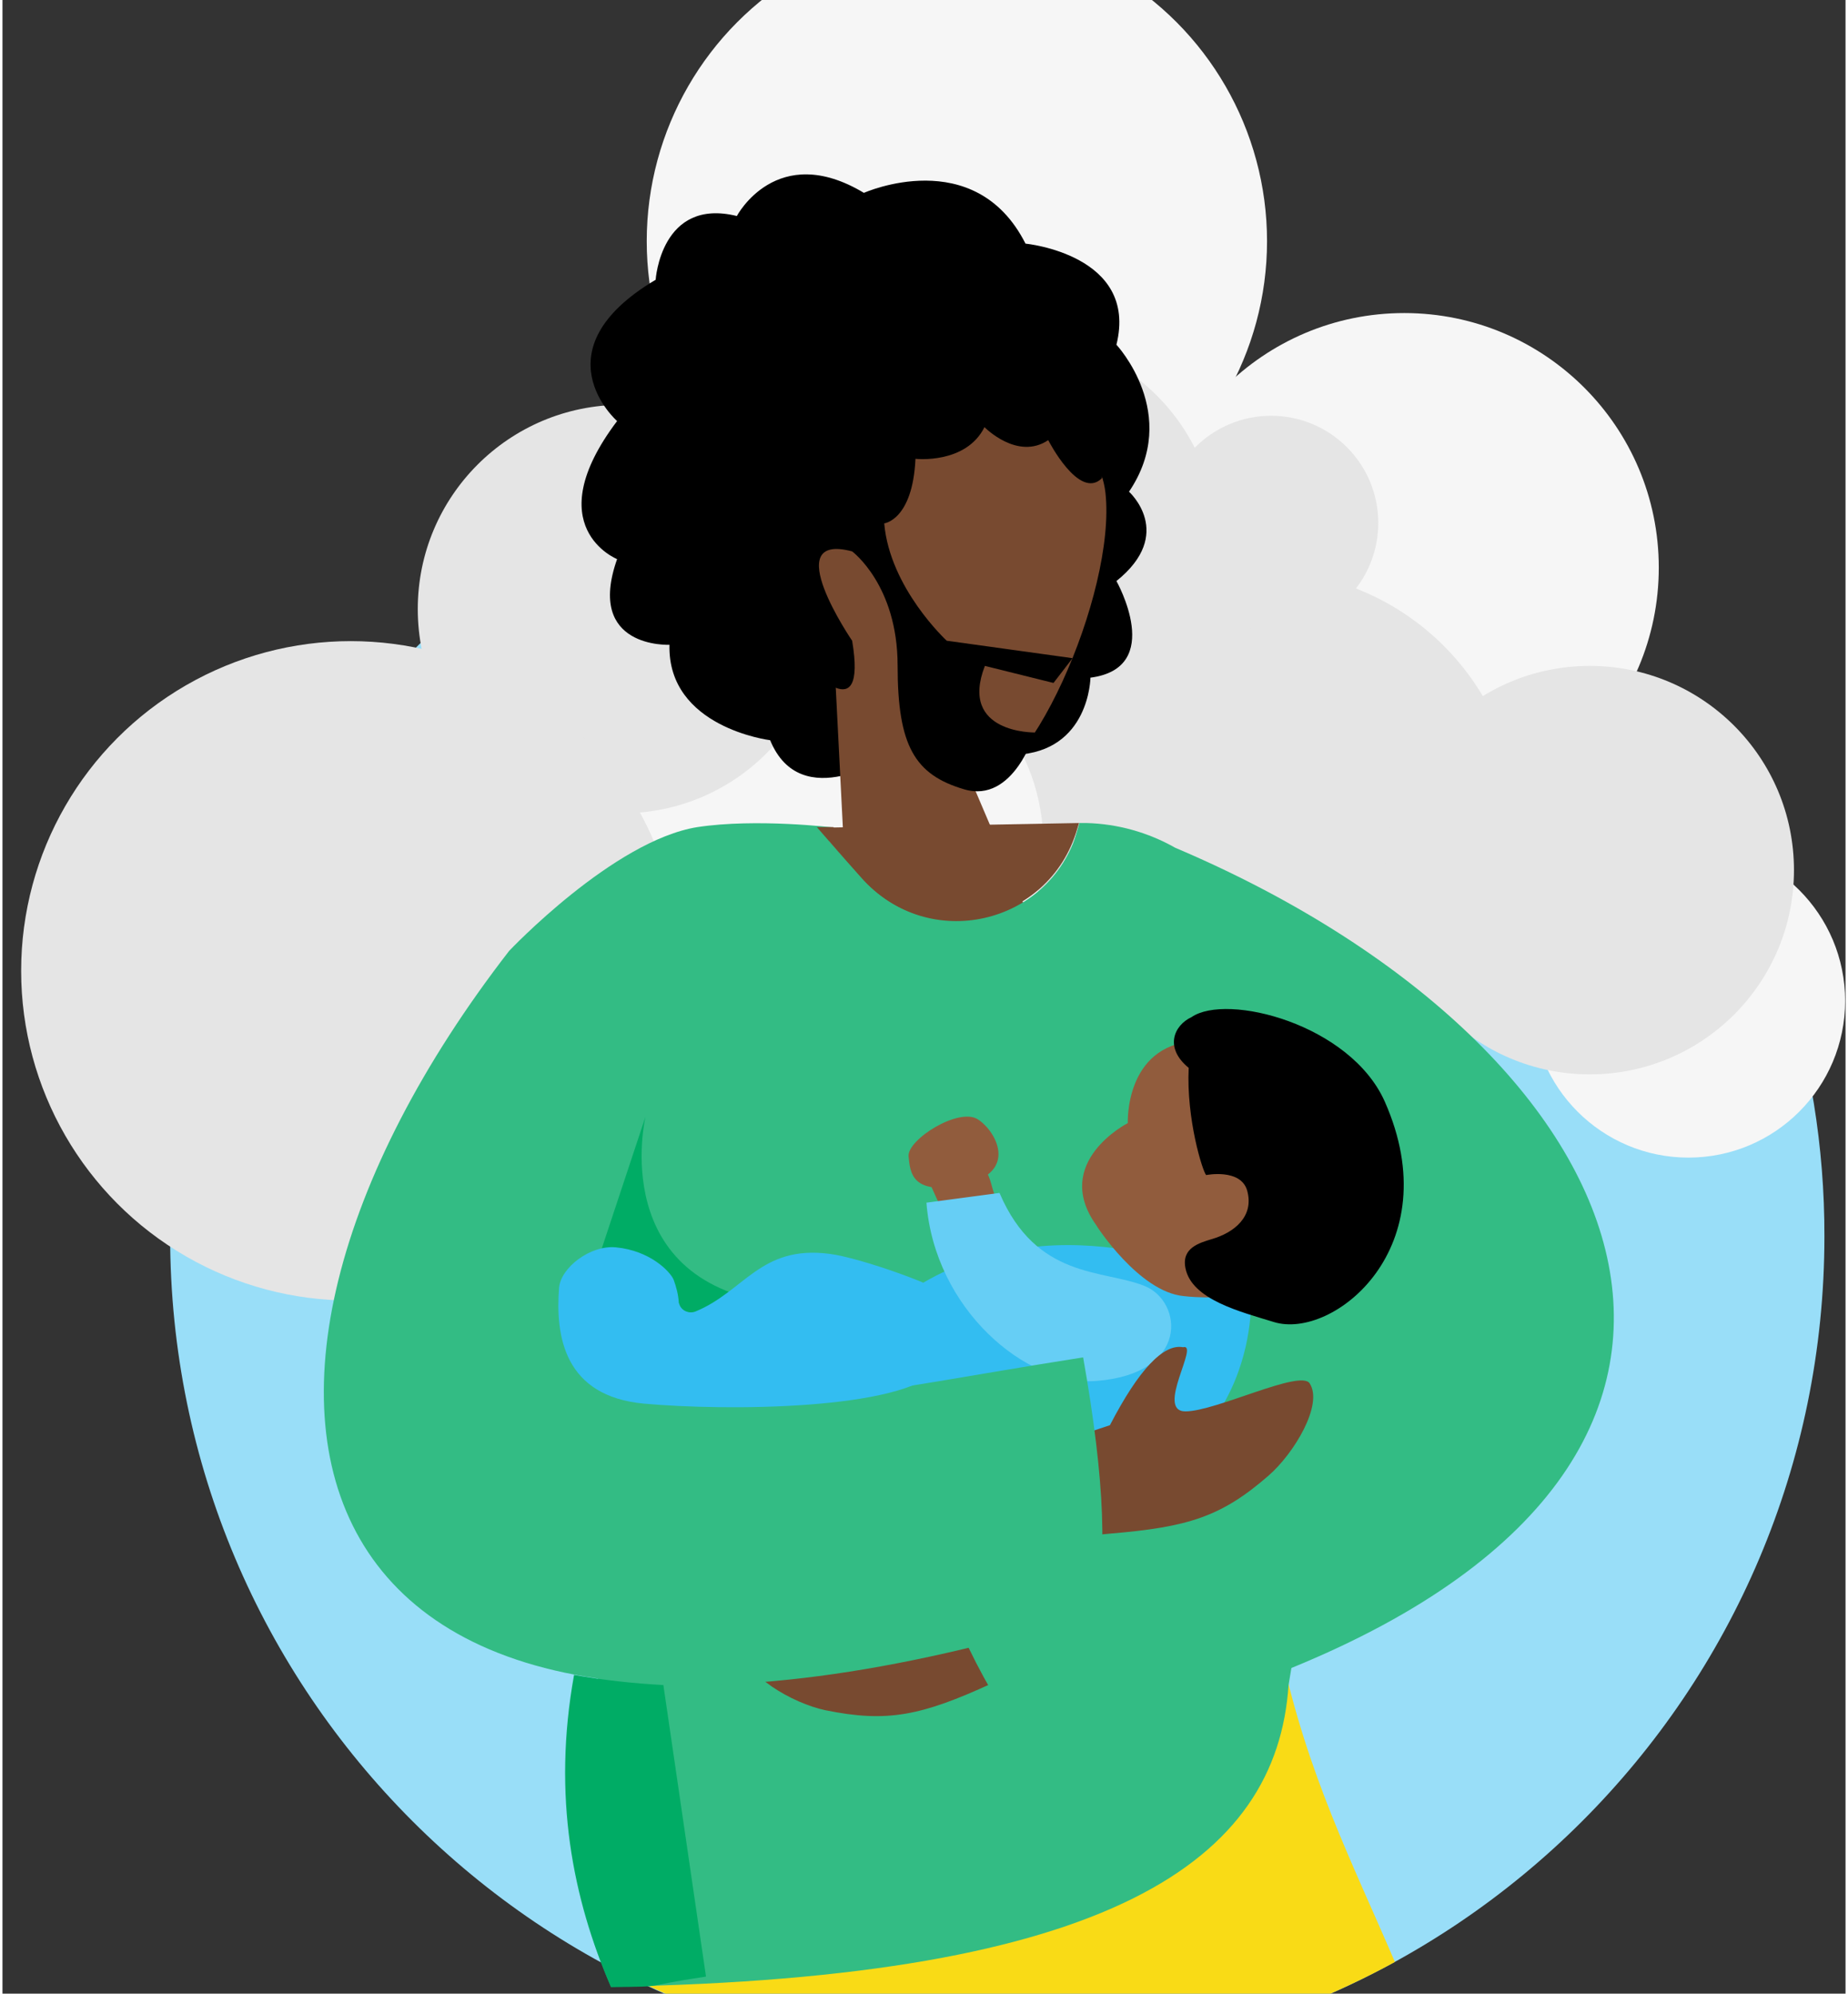
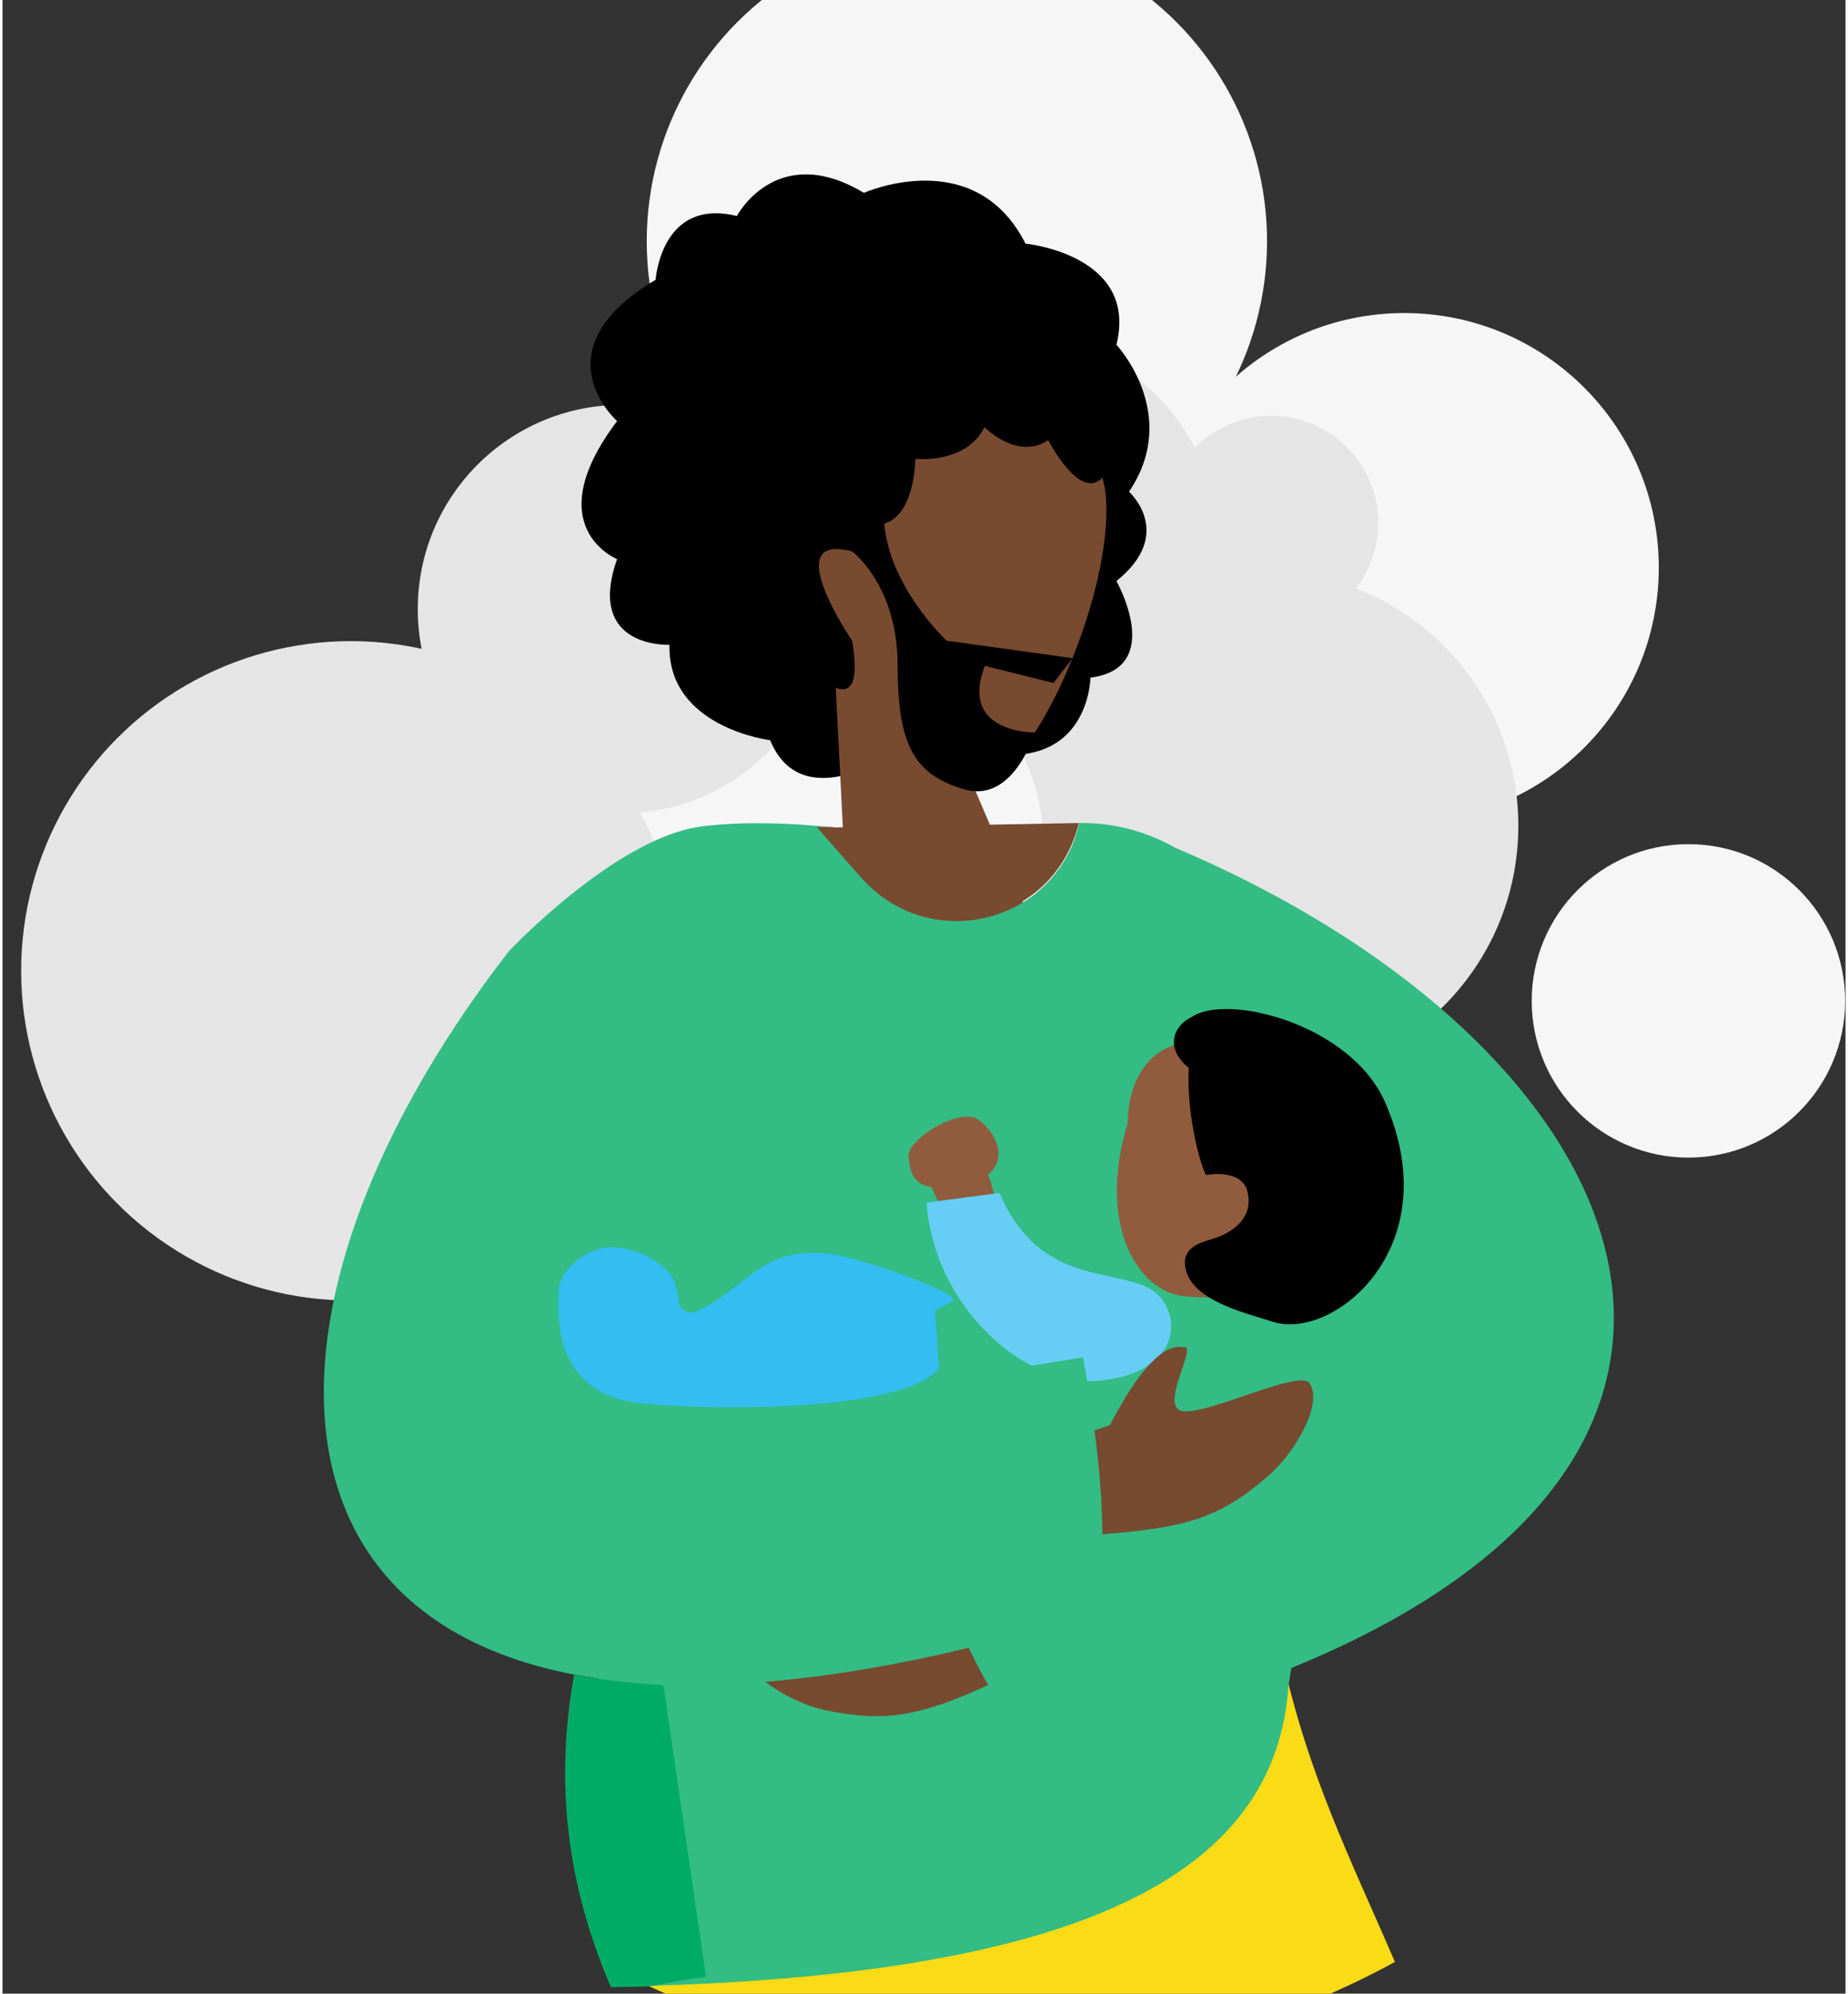
<svg xmlns="http://www.w3.org/2000/svg" version="1.1" id="Layer_1" x="0px" y="0px" viewBox="0.0 17.0 454.0 491.0" style="enable-background:new 0 0 453.9 525.2;" xml:space="preserve" width="229" height="247">
  <rect x="0.0" y="17.0" width="454.0" height="491.0" fill="#333333" stroke="none" />
  <style type="text/css">
	.st0{fill:#99DEF8;}
	.st1{fill:#F6F6F6;}
	.st2{fill:#E5E5E5;}
	.st3{fill-rule:evenodd;clip-rule:evenodd;}
	.st4{fill-rule:evenodd;clip-rule:evenodd;fill:#784A30;}
	.st5{fill-rule:evenodd;clip-rule:evenodd;fill:#F9DB16;}
	.st6{fill-rule:evenodd;clip-rule:evenodd;fill:#33BC84;}
	.st7{fill-rule:evenodd;clip-rule:evenodd;fill:#33BDF1;}
	.st8{fill-rule:evenodd;clip-rule:evenodd;fill:#915C3D;}
	.st9{fill-rule:evenodd;clip-rule:evenodd;fill:#66CEF5;}
	.st10{fill-rule:evenodd;clip-rule:evenodd;fill:#00AC65;}
</style>
  <g id="Layer_5">
-     <path class="st0" d="M448.8,321.5c0,112.5-91.3,203.8-203.8,203.7S41.3,434,41.3,321.4c0-112.5,91.3-203.8,203.8-203.7   c64.1,0,124.4,30.2,162.9,81.4C434.5,234.4,448.9,277.4,448.8,321.5z" />
    <circle class="st1" cx="415.3" cy="263.5" r="38.6" />
    <circle class="st1" cx="235.1" cy="76.4" r="76.4" />
    <circle class="st1" cx="345.3" cy="156.8" r="62.7" />
    <circle class="st2" cx="310.7" cy="220.4" r="62.7" />
-     <circle class="st2" cx="391" cy="231.3" r="50.3" />
    <circle class="st2" cx="248.8" cy="150" r="50.3" />
    <circle class="st2" cx="312.5" cy="145.8" r="26.4" />
    <circle class="st1" cx="206.1" cy="225" r="50.3" />
    <circle class="st2" cx="152.6" cy="167" r="50.3" />
    <circle class="st2" cx="85.8" cy="256.1" r="81.2" />
    <path class="st3" d="M189.1,199.3c0,0-25.3-3.1-24.8-23.5c0,0-20.7,1-12.9-21.1c0,0-19.7-7.9,0-34c0,0-19.8-17.4,9.5-34.8   c0,0,1.3-20.3,20-15.7c0,0,9.8-18.6,31.3-5.7c0,0,27.3-12.2,39.8,12.5c0,0,27.9,2.7,22.4,24.9c0,0,16,17.1,3.1,36.2   c0,0,11.5,10.3-3.1,22c0,0,12.1,21.4-6.4,23.8c0,0-0.2,18.2-18.5,19c0,0-15.3,19.8-31,0C218.6,203,196.7,217.8,189.1,199.3z" />
    <polygon id="Neck" class="st4" points="209.1,261.9 204.2,165.4 218.3,161.6 255.7,249.4  " />
    <path class="st5" d="M343,500.2c-59.7,32.6-131.7,33.3-192,1.9c8.8-32,21.7-61.4,35.3-78c45.3-13,88.2-13,128.7,0   C321.5,454.2,332.5,475.7,343,500.2z" />
    <path class="st4" d="M236.9,211.4c-15.4-2.1-57.8-51.3-38.8-90s70.9-7.5,73.6,17S252.3,213.5,236.9,211.4z" />
    <path class="st6" d="M317.5,427.8c-0.2,1.4-0.5,2.8-0.7,4.2c-2.9,43.2-43.7,72.2-166.9,74.3c-30.6-70.8,23.7-102.4,18.5-149.4   c-5.7-51.5,26.3-135.4,32.3-136.1l11.2,12.6c16.1,18.2,46,11.6,52.9-11.8l0.6-1.9l3.8,5.2l-2.1-5.2c15.8,39.4,28,72.4,36.7,100.7   c1.1,3.7,2.2,7.3,3.2,10.8l0,0C318.1,371.1,321.7,401.5,317.5,427.8z" />
    <path id="Hand" class="st4" d="M260.5,402.4l-29.7,5.7c-12.9-8.5-21.3-11.1-25.1-7.9c-4.2,1.1,13.8,10.5,7.2,14.1s-29.8,4.8-30.1,9   c-0.4,6.1,11.8,13.2,19.9,14.9c15.2,3.1,23.6,1.4,41-6.6c9.1-4.2,20.8-6.7,35.1-7.7L260.5,402.4z" />
    <path class="st6" d="M317.5,427.8c-17.8,7.3-39,13.7-63.6,19c-9.1-8.2-18.7-27-28.9-56.2c55-20.4,69.3-22.1,79.7-41.9   c2.6-5,3.3-10.8,2.2-17.5l0,0c-0.7-3.7-1.7-7.3-3.2-10.8c-6.9-17.1-23.2-38.6-49.1-64.6l10.7-36.1c0.6,0,1.2,0,1.7,0   c7.7,0.2,15.2,2.3,21.9,6.1C402.5,274,448.3,374.4,317.5,427.8z" />
-     <path class="st7" d="M307.5,334.8c0,0,4,42.1-44.2,53.7s-77.1-22.2-46.7-48.3S286.2,324.1,307.5,334.8z" />
    <path class="st8" d="M274,332.2c0,0-25.1-2.9-30.4-23.5c-2.9-11.4-17-10.5-16.8-4.5c0,1.1,19.4,48.1,37.7,46.7S274,332.2,274,332.2   z" />
    <path class="st9" d="M227.6,313.2c2,26.1,24.5,45.3,41.9,43.9c23-1.8,21.3-19.6,11.8-23.4c-10.2-4.1-26.6-1.6-35.7-22.9" />
-     <path class="st8" d="M290.9,336.2c0,0,32.4,4.3,42.6-18s-6.3-47.1-39.9-44.8c-17.2,1.2-16.4,20.2-16.4,20.2s-18.8,9.6-7.8,25.1   C269.4,318.8,279.9,335.1,290.9,336.2z" />
+     <path class="st8" d="M290.9,336.2c0,0,32.4,4.3,42.6-18s-6.3-47.1-39.9-44.8c-17.2,1.2-16.4,20.2-16.4,20.2C269.4,318.8,279.9,335.1,290.9,336.2z" />
    <path id="hair" class="st3" d="M340.5,288.3c15.9,35.9-12.7,58.8-27.3,54.3c-8.1-2.5-20.3-5.5-21.8-13.3c-1-5,3.5-6.2,6.4-7.1   c5.6-1.6,10.6-5.6,8.8-12c-1.6-5.5-10.1-3.8-10.1-3.8c-0.9-1-4.9-13.8-4.3-26.4c-6.1-5-3.6-10.5,0.7-12.5   C301.6,261.5,332,269.2,340.5,288.3z" />
    <path id="Hand-2" class="st4" d="M244.1,377.6l28.7-9.6c7.1-13.7,13.2-20.1,18-19.2c4.2-1.1-6.9,15.8,0.6,15.8s28.3-10.4,30.6-6.9   c3.4,5.2-3.8,17.2-10.1,22.7c-11.7,10.2-19.9,12.7-39,14.3c-10,0.8-21.4,4.3-34.3,10.5L244.1,377.6z" />
    <path id="Sleeve" class="st6" d="M204.7,220.8c-19.6,65.5-47.2,120.9-28.5,133s32,6.6,90-2.5c5.4,30.4,6.2,51.5,2.3,63.1   c-201,62.2-229.6-52.3-143.7-163.2c0,0,25.7-27.2,46.4-30.5C185.7,218.5,204.7,220.8,204.7,220.8z" />
-     <path class="st10" d="M144.7,333.3l13.7-41.3c0,0-9.9,41.6,33.9,46.2c10.9,1.1,5.8,21.7,5.8,21.7L144.7,333.3z" />
    <path class="st7" d="M229.7,339.8c0,0,4.9-2.4,4.6-2.8c-2.1-2.9-23.2-10.3-30.6-11.2c-17-2.2-21,9.3-33,14.2   c-1.5,0.6-3.3-0.1-3.9-1.6c-0.1-0.2-0.1-0.4-0.2-0.5c-0.1-2-0.6-3.9-1.3-5.8c-0.9-2-5.8-7.1-14.2-7.9c-6.3-0.6-13.6,5-14,10   c-0.9,11.8,1.2,26.7,21,28.5s63.7,1.7,72.6-8.6" />
    <path class="st8" d="M240.3,292.7c4.6,3,9.9,13-3.3,16s-13.4-3.1-13.8-6.9C222.8,297.7,235.6,289.6,240.3,292.7z" />
    <path class="st10" d="M140.8,429.5c-5.4,29.9-0.3,55.2,9.1,76.9c15-0.2,6,0,23.4-2.6l-10.5-71.8C155.4,431.6,148,430.8,140.8,429.5   z" />
    <path class="st3" d="M209.3,174.8c0,0-18.4-26.9,0-22c0,0,11.2,8.3,11.2,28.1s4.2,26.9,16.4,30.5s17.4-14,17.4-14   s-18.8,0.3-12.3-16.4l16.9,4.2l4.7-6.1l-31-4.3c0,0-14-12.9-15.4-28.9c0,0,7-0.8,7.7-15.9c0,0,12.4,1.4,17-7.8   c0,0,8.1,8.3,15.7,3.2c0,0,7.6,14.9,13.2,9.4c0,0,5.5-28.6-45.6-34.9s-39,61.6-26.8,81.3C198.5,181,213.1,197.4,209.3,174.8z" />
    <path class="st4" d="M204.7,220.8l60.5-1.1l-0.5,1.6c-6.9,23.5-37,30.2-53.2,11.8l-5.5-6.2l-5.4-6.2H204.7z" />
  </g>
</svg>